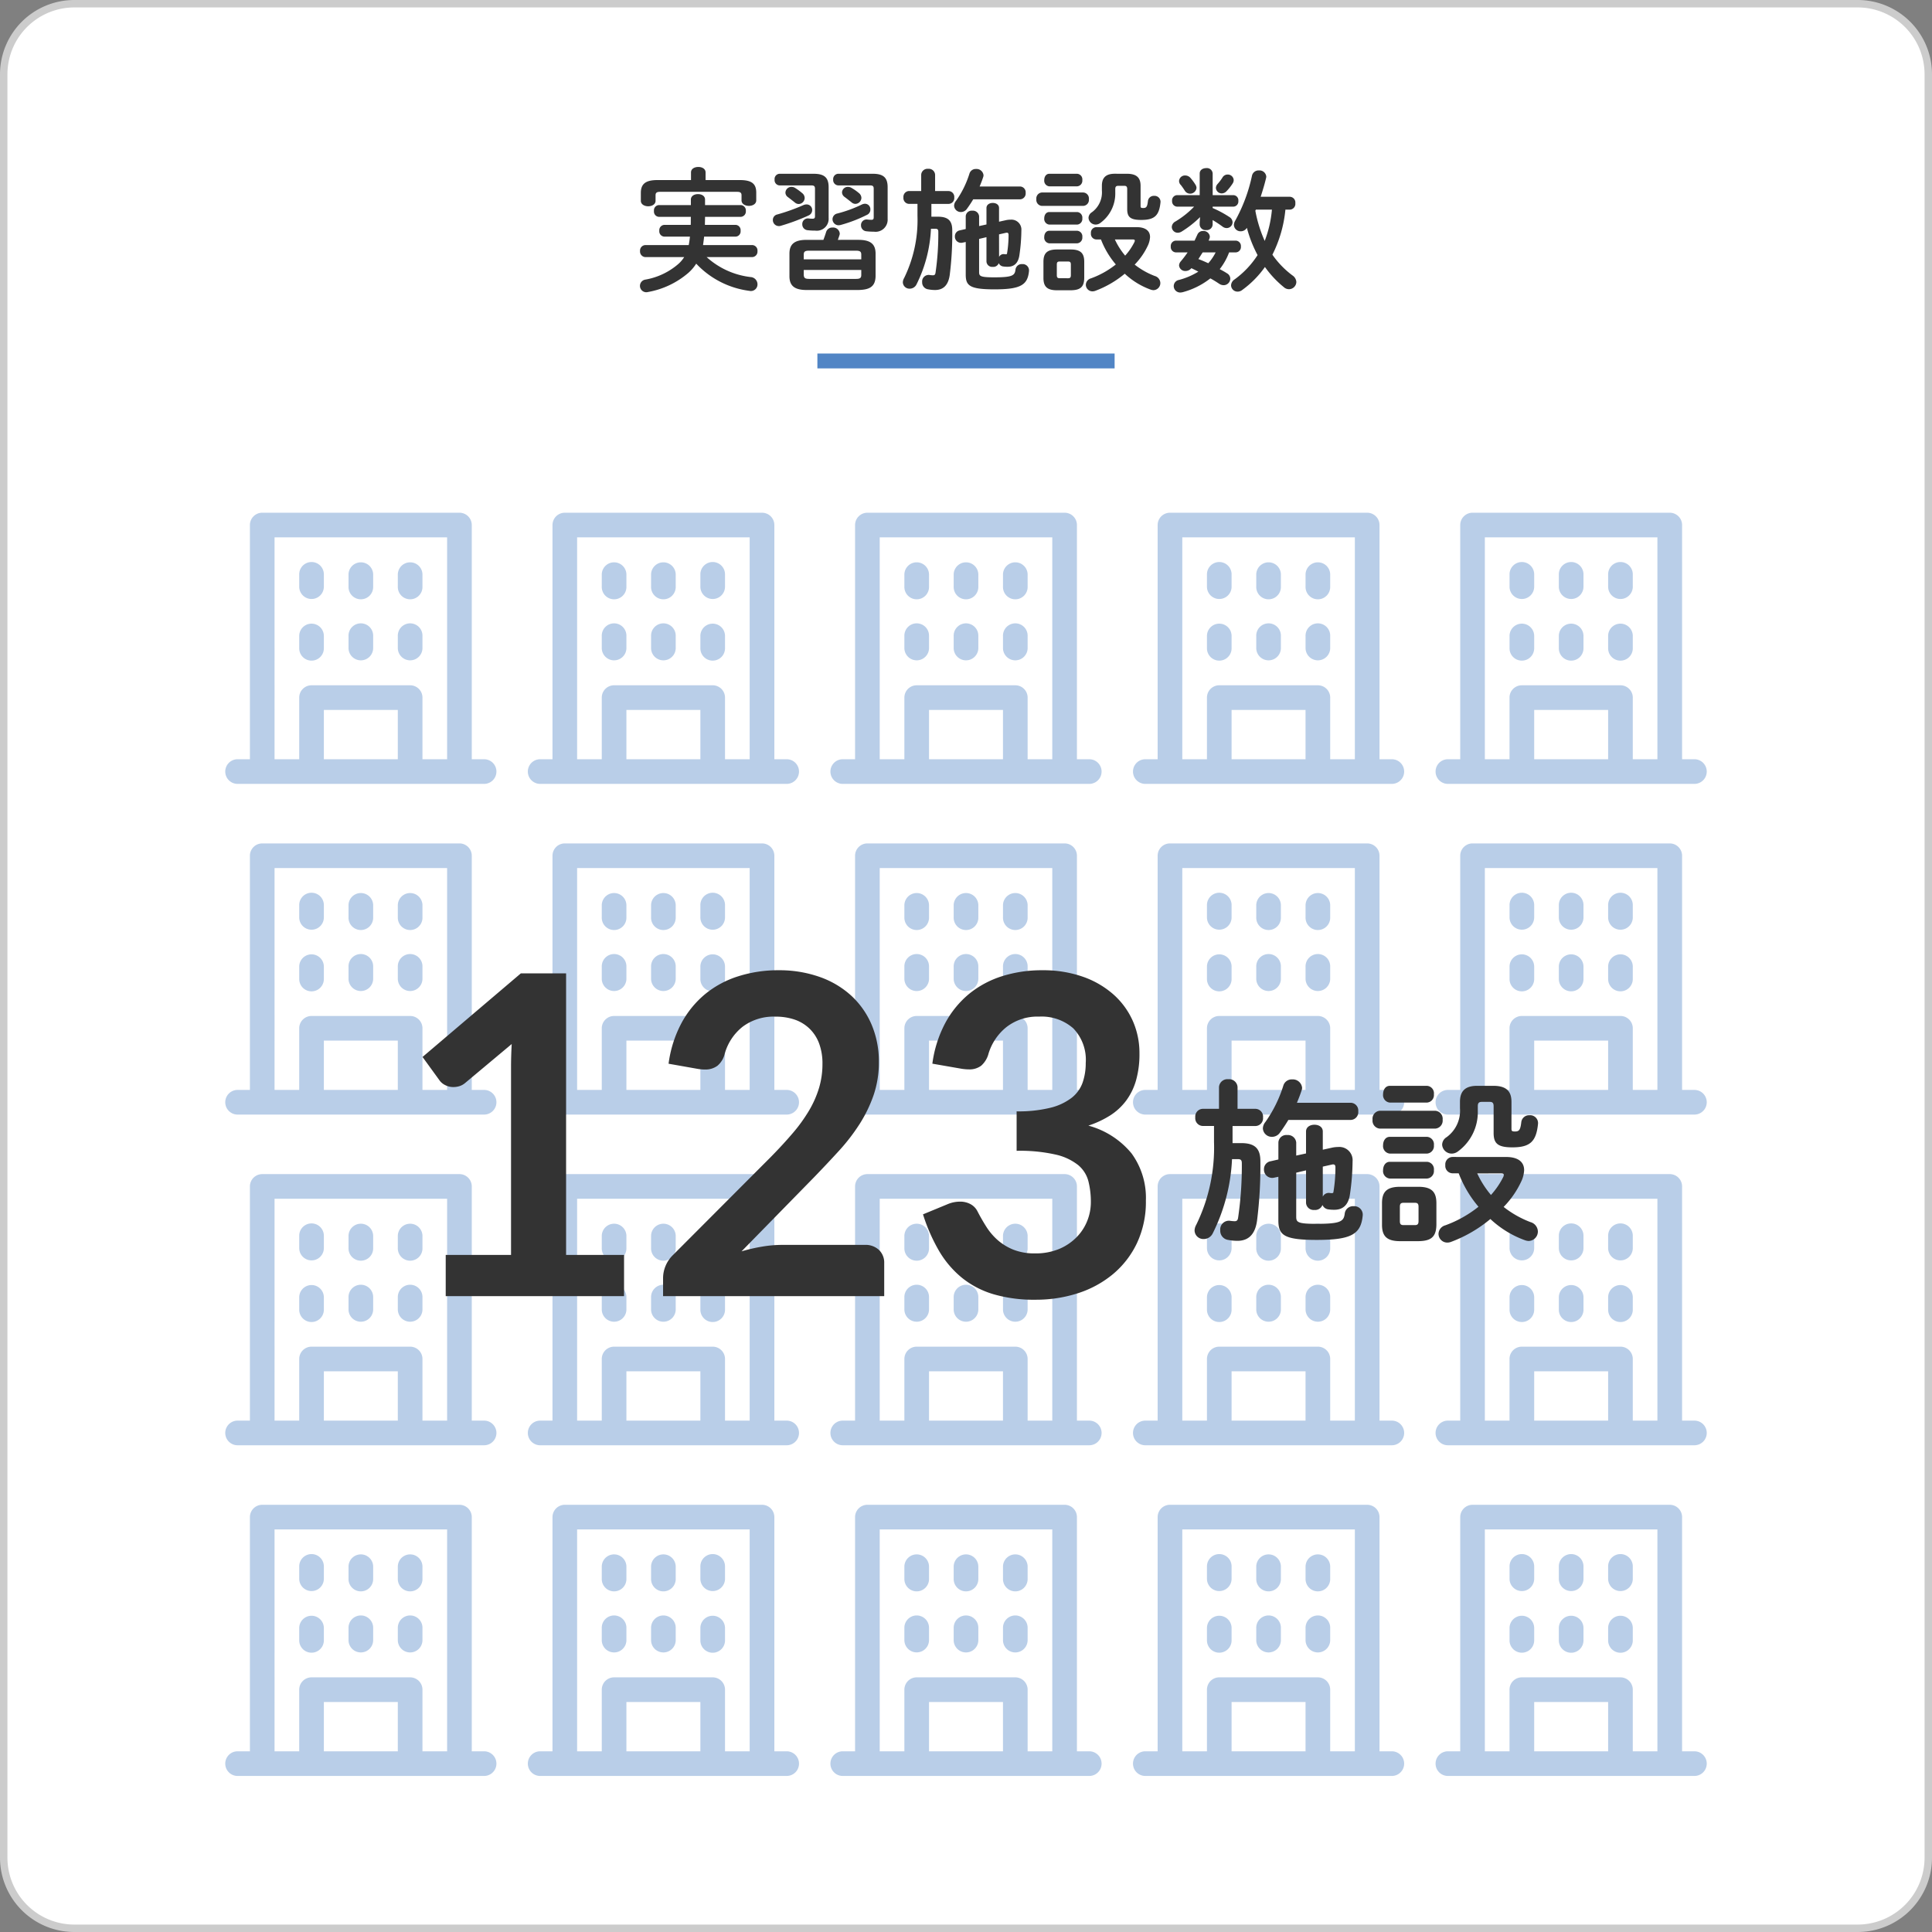
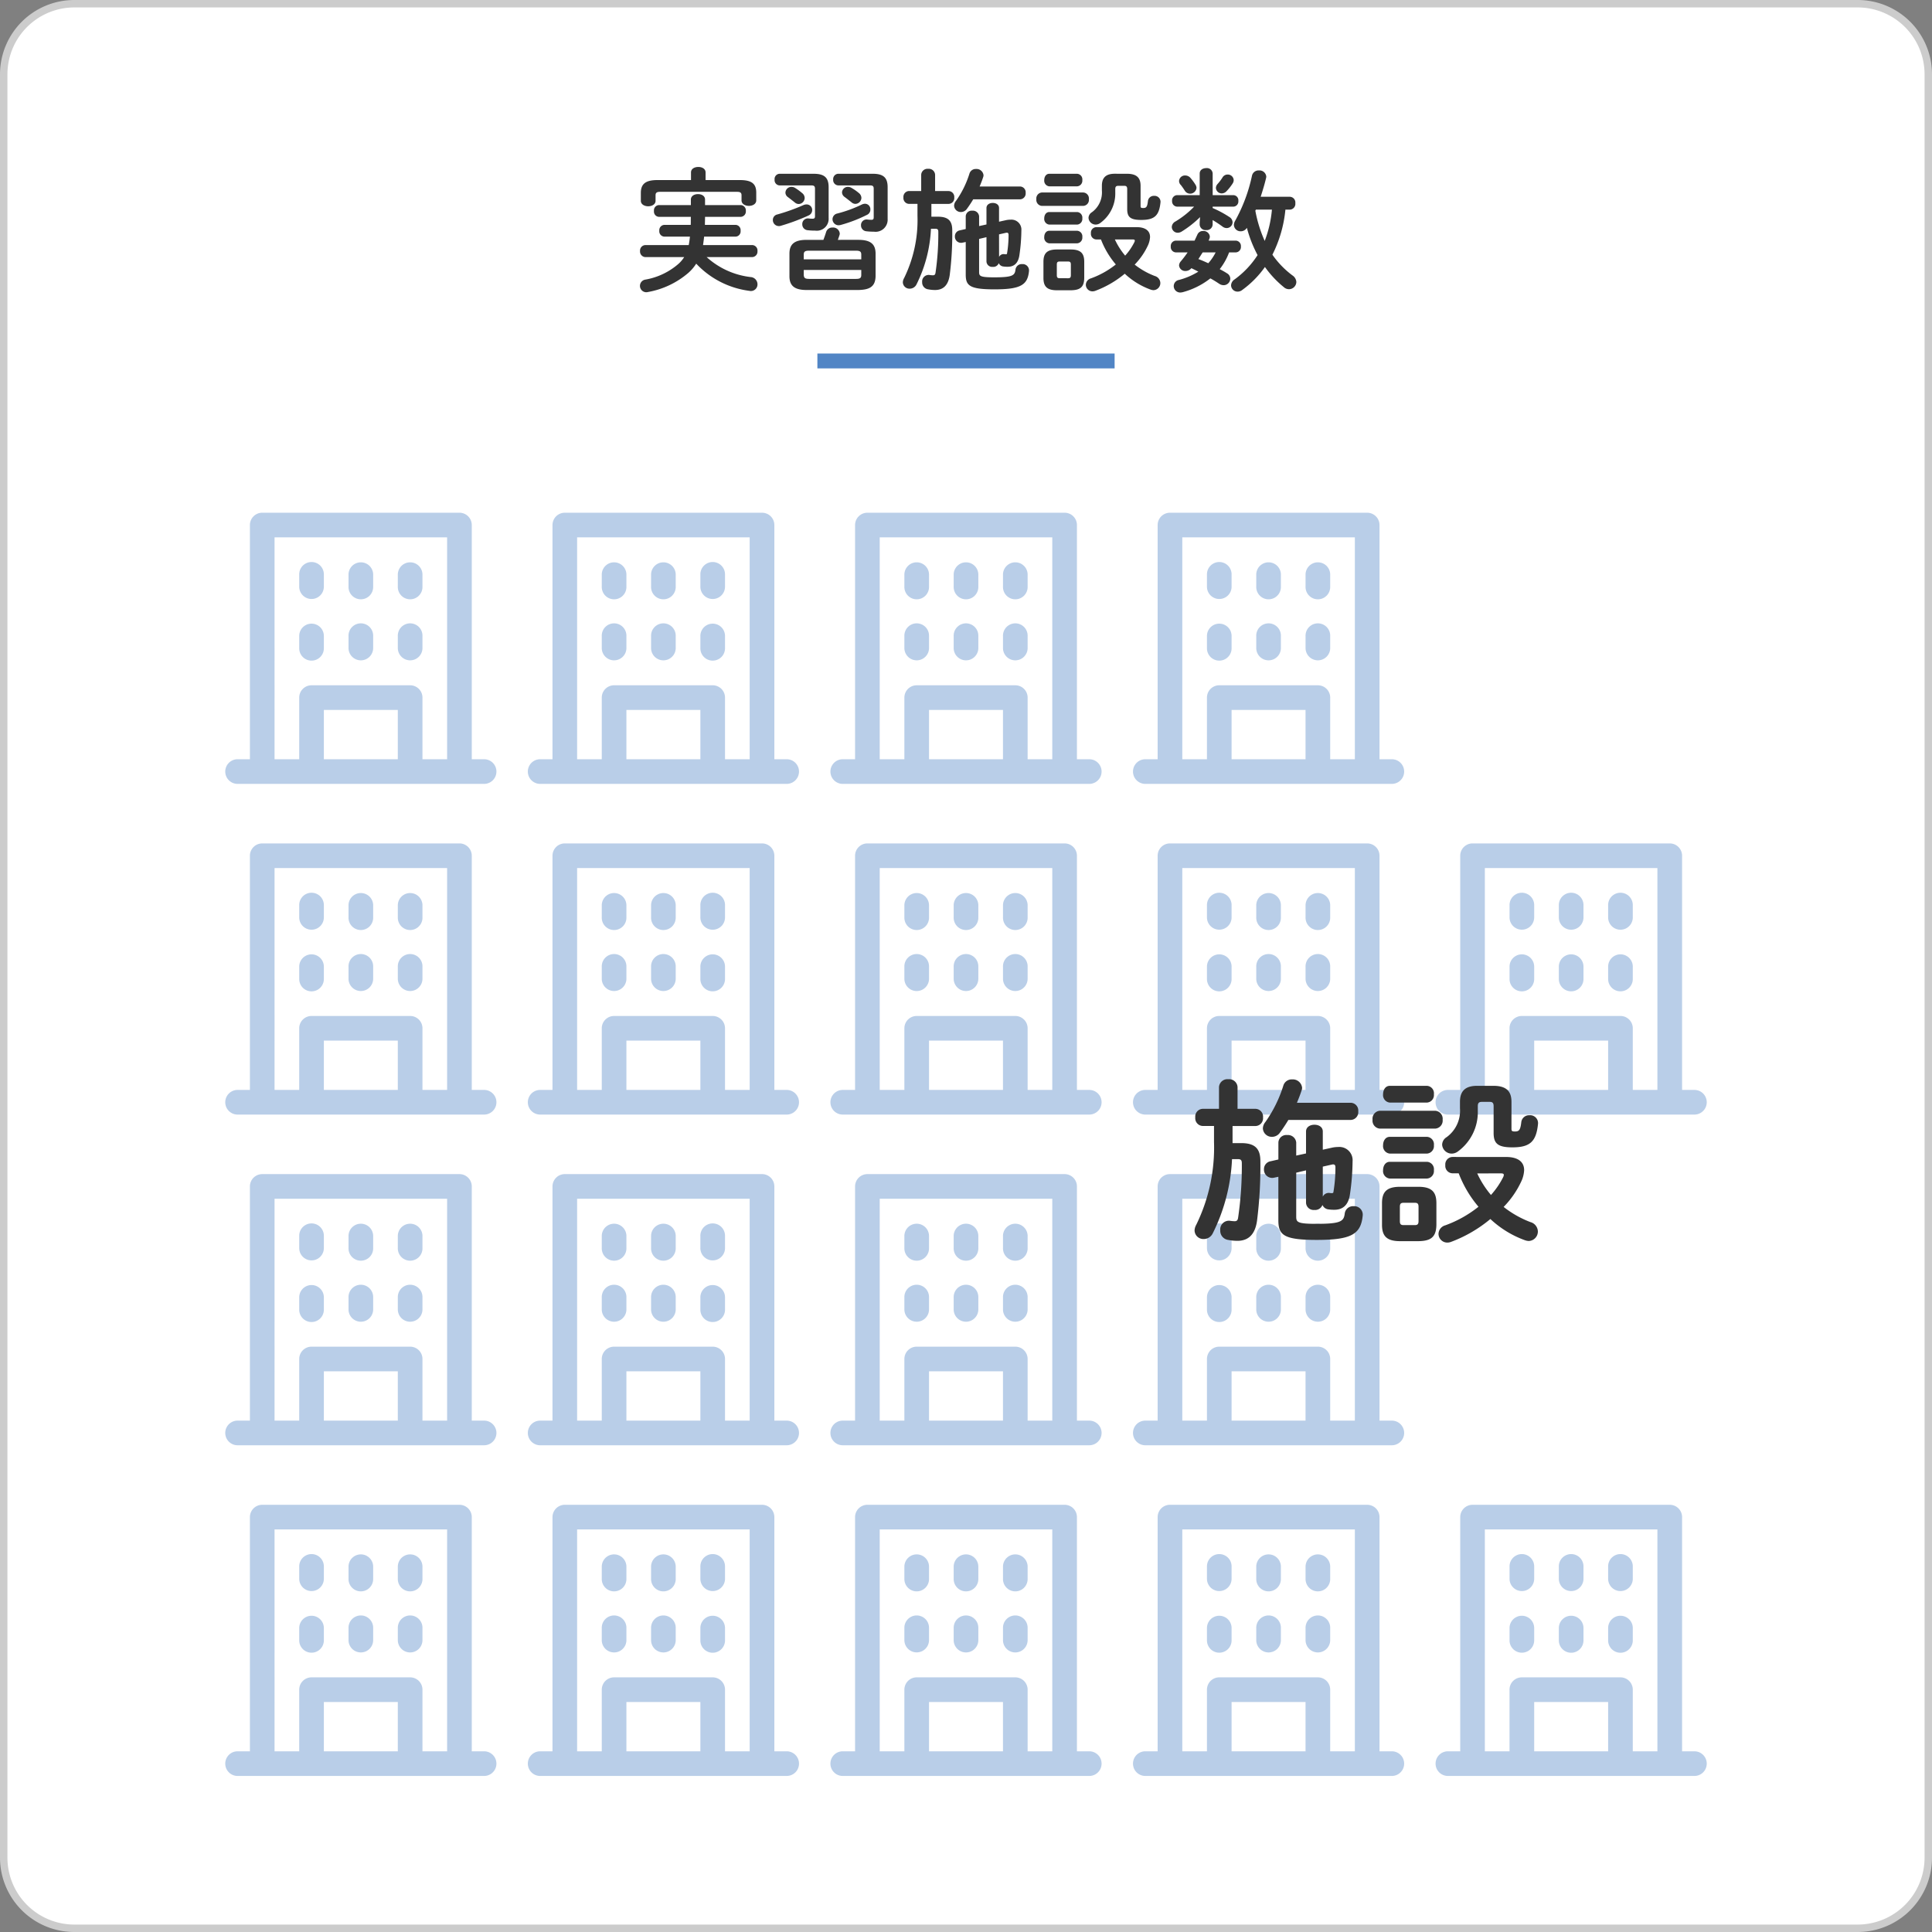
<svg xmlns="http://www.w3.org/2000/svg" width="260" height="260" viewBox="0 0 260 260">
  <rect x="0" y="0" width="260" height="260" fill="#808080" stroke="none" />
  <defs>
    <clipPath id="clip-path">
      <rect id="長方形_543" data-name="長方形 543" width="199.376" height="170" transform="translate(870.314 349)" fill="none" />
    </clipPath>
  </defs>
  <g id="グループ_1494" data-name="グループ 1494" transform="translate(-693 -1129)">
    <path id="パス_3993" data-name="パス 3993" d="M9.5,0h240A9.5,9.5,0,0,1,259,9.5v240a9.5,9.5,0,0,1-9.5,9.5H9.5A9.5,9.5,0,0,1,0,249.5V9.5A9.5,9.5,0,0,1,9.5,0Z" transform="translate(693.5 1129.5)" fill="#fff" />
    <path id="パス_3357" data-name="パス 3357" d="M1090,281a9.01,9.01,0,0,1,9,9V530a9.01,9.01,0,0,1-9,9H850a9.01,9.01,0,0,1-9-9V290a9.01,9.01,0,0,1,9-9Zm0-1H850a10,10,0,0,0-10,10V530a10,10,0,0,0,10,10h240a10,10,0,0,0,10-10V290a10,10,0,0,0-10-10" transform="translate(-147 849)" fill="#ccc" />
    <g id="グループ_1165" data-name="グループ 1165" transform="translate(-147 849)" opacity="0.4">
      <g id="グループ_1164" data-name="グループ 1164">
        <g id="グループ_1163" data-name="グループ 1163" clip-path="url(#clip-path)">
          <path id="パス_3358" data-name="パス 3358" d="M905.148,382.174h-1.659V350.658A1.658,1.658,0,0,0,901.83,349H875.29a1.658,1.658,0,0,0-1.658,1.658v31.516h-1.659a1.659,1.659,0,0,0,0,3.318h33.175a1.659,1.659,0,0,0,0-3.318m-21.564-6.635h9.952v6.635h-9.952Zm13.27,6.635v-8.293a1.659,1.659,0,0,0-1.659-1.659h-13.27a1.658,1.658,0,0,0-1.658,1.659v8.293h-3.318V352.317h23.222v29.857Zm-13.27-24.881v1.659a1.658,1.658,0,1,1-3.317,0v-1.659a1.658,1.658,0,0,1,3.317,0m6.635,0v1.659a1.659,1.659,0,1,1-3.317,0v-1.659a1.659,1.659,0,0,1,3.317,0m6.635,0v1.659a1.659,1.659,0,1,1-3.317,0v-1.659a1.659,1.659,0,0,1,3.317,0m-13.27,8.294v1.659a1.658,1.658,0,0,1-3.317,0v-1.659a1.658,1.658,0,1,1,3.317,0m6.635,0v1.659a1.659,1.659,0,0,1-3.317,0v-1.659a1.659,1.659,0,1,1,3.317,0m6.635,0v1.659a1.659,1.659,0,0,1-3.317,0v-1.659a1.659,1.659,0,1,1,3.317,0" fill="#5185c5" />
          <path id="パス_3359" data-name="パス 3359" d="M945.868,382.174h-1.659V350.658A1.658,1.658,0,0,0,942.55,349H916.01a1.658,1.658,0,0,0-1.658,1.658v31.516h-1.659a1.659,1.659,0,0,0,0,3.318h33.175a1.659,1.659,0,0,0,0-3.318M924.3,375.539h9.952v6.635H924.3Zm13.27,6.635v-8.293a1.659,1.659,0,0,0-1.659-1.659h-13.27a1.658,1.658,0,0,0-1.658,1.659v8.293h-3.318V352.317h23.222v29.857ZM924.3,357.293v1.659a1.659,1.659,0,1,1-3.317,0v-1.659a1.659,1.659,0,0,1,3.317,0m6.635,0v1.659a1.659,1.659,0,1,1-3.317,0v-1.659a1.659,1.659,0,0,1,3.317,0m6.635,0v1.659a1.659,1.659,0,0,1-3.318,0v-1.659a1.659,1.659,0,0,1,3.318,0m-13.27,8.294v1.659a1.659,1.659,0,0,1-3.317,0v-1.659a1.659,1.659,0,1,1,3.317,0m6.635,0v1.659a1.659,1.659,0,0,1-3.317,0v-1.659a1.659,1.659,0,1,1,3.317,0m6.635,0v1.659a1.659,1.659,0,0,1-3.318,0v-1.659a1.659,1.659,0,0,1,3.318,0" fill="#5185c5" />
          <path id="パス_3360" data-name="パス 3360" d="M986.588,382.174h-1.659V350.658A1.658,1.658,0,0,0,983.27,349H956.73a1.658,1.658,0,0,0-1.658,1.658v31.516h-1.659a1.659,1.659,0,0,0,0,3.318h33.175a1.659,1.659,0,0,0,0-3.318m-21.564-6.635h9.952v6.635h-9.952Zm13.27,6.635v-8.293a1.659,1.659,0,0,0-1.659-1.659h-13.27a1.658,1.658,0,0,0-1.658,1.659v8.293h-3.318V352.317h23.223v29.857Zm-13.27-24.881v1.659a1.659,1.659,0,1,1-3.317,0v-1.659a1.659,1.659,0,0,1,3.317,0m6.635,0v1.659a1.659,1.659,0,1,1-3.317,0v-1.659a1.659,1.659,0,0,1,3.317,0m6.635,0v1.659a1.659,1.659,0,1,1-3.317,0v-1.659a1.659,1.659,0,0,1,3.317,0m-13.27,8.294v1.659a1.659,1.659,0,0,1-3.317,0v-1.659a1.659,1.659,0,1,1,3.317,0m6.635,0v1.659a1.659,1.659,0,0,1-3.317,0v-1.659a1.659,1.659,0,1,1,3.317,0m6.635,0v1.659a1.659,1.659,0,0,1-3.317,0v-1.659a1.659,1.659,0,1,1,3.317,0" fill="#5185c5" />
          <path id="パス_3361" data-name="パス 3361" d="M1027.307,382.174h-1.659V350.658a1.658,1.658,0,0,0-1.659-1.658h-26.54a1.658,1.658,0,0,0-1.658,1.658v31.516h-1.659a1.659,1.659,0,0,0,0,3.318h33.175a1.659,1.659,0,0,0,0-3.318m-21.564-6.635h9.952v6.635h-9.952Zm13.27,6.635v-8.293a1.659,1.659,0,0,0-1.659-1.659h-13.27a1.658,1.658,0,0,0-1.658,1.659v8.293h-3.318V352.317h23.223v29.857Zm-13.27-24.881v1.659a1.658,1.658,0,1,1-3.317,0v-1.659a1.658,1.658,0,0,1,3.317,0m6.635,0v1.659a1.659,1.659,0,1,1-3.317,0v-1.659a1.659,1.659,0,0,1,3.317,0m6.635,0v1.659a1.659,1.659,0,1,1-3.317,0v-1.659a1.659,1.659,0,0,1,3.317,0m-13.27,8.294v1.659a1.658,1.658,0,0,1-3.317,0v-1.659a1.658,1.658,0,1,1,3.317,0m6.635,0v1.659a1.659,1.659,0,0,1-3.317,0v-1.659a1.659,1.659,0,1,1,3.317,0m6.635,0v1.659a1.659,1.659,0,0,1-3.317,0v-1.659a1.659,1.659,0,1,1,3.317,0" fill="#5185c5" />
-           <path id="パス_3362" data-name="パス 3362" d="M1068.027,382.174h-1.659V350.658a1.658,1.658,0,0,0-1.659-1.658h-26.54a1.658,1.658,0,0,0-1.658,1.658v31.516h-1.659a1.659,1.659,0,1,0,0,3.318h33.175a1.659,1.659,0,0,0,0-3.318m-21.563-6.635h9.951v6.635h-9.951Zm13.27,6.635v-8.293a1.66,1.66,0,0,0-1.66-1.659H1044.8a1.658,1.658,0,0,0-1.658,1.659v8.293h-3.318V352.317h23.222v29.857Zm-13.27-24.881v1.659a1.659,1.659,0,1,1-3.318,0v-1.659a1.659,1.659,0,0,1,3.318,0m6.635,0v1.659a1.659,1.659,0,1,1-3.318,0v-1.659a1.659,1.659,0,0,1,3.318,0m6.635,0v1.659a1.659,1.659,0,0,1-3.319,0v-1.659a1.659,1.659,0,0,1,3.319,0m-13.27,8.294v1.659a1.659,1.659,0,0,1-3.318,0v-1.659a1.659,1.659,0,1,1,3.318,0m6.635,0v1.659a1.659,1.659,0,0,1-3.318,0v-1.659a1.659,1.659,0,1,1,3.318,0m6.635,0v1.659a1.659,1.659,0,0,1-3.319,0v-1.659a1.659,1.659,0,0,1,3.319,0" fill="#5185c5" />
          <path id="パス_3363" data-name="パス 3363" d="M905.148,515.682h-1.659V484.166a1.658,1.658,0,0,0-1.659-1.658H875.29a1.658,1.658,0,0,0-1.658,1.658v31.516h-1.659a1.659,1.659,0,0,0,0,3.318h33.175a1.659,1.659,0,0,0,0-3.318m-21.564-6.635h9.952v6.635h-9.952Zm13.27,6.635v-8.293a1.659,1.659,0,0,0-1.659-1.659h-13.27a1.658,1.658,0,0,0-1.658,1.659v8.293h-3.318V485.825h23.222v29.857ZM883.584,490.8v1.659a1.658,1.658,0,1,1-3.317,0V490.8a1.658,1.658,0,0,1,3.317,0m6.635,0v1.659a1.659,1.659,0,1,1-3.317,0V490.8a1.659,1.659,0,0,1,3.317,0m6.635,0v1.659a1.659,1.659,0,1,1-3.317,0V490.8a1.659,1.659,0,0,1,3.317,0m-13.27,8.294v1.659a1.658,1.658,0,0,1-3.317,0V499.1a1.658,1.658,0,1,1,3.317,0m6.635,0v1.659a1.659,1.659,0,0,1-3.317,0V499.1a1.659,1.659,0,1,1,3.317,0m6.635,0v1.659a1.659,1.659,0,0,1-3.317,0V499.1a1.659,1.659,0,1,1,3.317,0" fill="#5185c5" />
          <path id="パス_3364" data-name="パス 3364" d="M945.868,515.682h-1.659V484.166a1.658,1.658,0,0,0-1.659-1.658H916.01a1.658,1.658,0,0,0-1.658,1.658v31.516h-1.659a1.659,1.659,0,0,0,0,3.318h33.175a1.659,1.659,0,0,0,0-3.318M924.3,509.047h9.952v6.635H924.3Zm13.27,6.635v-8.293a1.659,1.659,0,0,0-1.659-1.659h-13.27a1.658,1.658,0,0,0-1.658,1.659v8.293h-3.318V485.825h23.222v29.857ZM924.3,490.8v1.659a1.659,1.659,0,1,1-3.317,0V490.8a1.659,1.659,0,0,1,3.317,0m6.635,0v1.659a1.659,1.659,0,1,1-3.317,0V490.8a1.659,1.659,0,0,1,3.317,0m6.635,0v1.659a1.659,1.659,0,0,1-3.318,0V490.8a1.659,1.659,0,0,1,3.318,0M924.3,499.1v1.659a1.659,1.659,0,0,1-3.317,0V499.1a1.659,1.659,0,1,1,3.317,0m6.635,0v1.659a1.659,1.659,0,0,1-3.317,0V499.1a1.659,1.659,0,1,1,3.317,0m6.635,0v1.659a1.659,1.659,0,0,1-3.318,0V499.1a1.659,1.659,0,0,1,3.318,0" fill="#5185c5" />
          <path id="パス_3365" data-name="パス 3365" d="M986.588,515.682h-1.659V484.166a1.658,1.658,0,0,0-1.659-1.658H956.73a1.658,1.658,0,0,0-1.658,1.658v31.516h-1.659a1.659,1.659,0,0,0,0,3.318h33.175a1.659,1.659,0,0,0,0-3.318m-21.564-6.635h9.952v6.635h-9.952Zm13.27,6.635v-8.293a1.659,1.659,0,0,0-1.659-1.659h-13.27a1.658,1.658,0,0,0-1.658,1.659v8.293h-3.318V485.825h23.223v29.857ZM965.024,490.8v1.659a1.659,1.659,0,1,1-3.317,0V490.8a1.659,1.659,0,0,1,3.317,0m6.635,0v1.659a1.659,1.659,0,1,1-3.317,0V490.8a1.659,1.659,0,0,1,3.317,0m6.635,0v1.659a1.659,1.659,0,1,1-3.317,0V490.8a1.659,1.659,0,0,1,3.317,0m-13.27,8.294v1.659a1.659,1.659,0,0,1-3.317,0V499.1a1.659,1.659,0,1,1,3.317,0m6.635,0v1.659a1.659,1.659,0,0,1-3.317,0V499.1a1.659,1.659,0,1,1,3.317,0m6.635,0v1.659a1.659,1.659,0,0,1-3.317,0V499.1a1.659,1.659,0,1,1,3.317,0" fill="#5185c5" />
          <path id="パス_3366" data-name="パス 3366" d="M1027.307,515.682h-1.659V484.166a1.658,1.658,0,0,0-1.659-1.658h-26.54a1.658,1.658,0,0,0-1.658,1.658v31.516h-1.659a1.659,1.659,0,0,0,0,3.318h33.175a1.659,1.659,0,0,0,0-3.318m-21.564-6.635h9.952v6.635h-9.952Zm13.27,6.635v-8.293a1.659,1.659,0,0,0-1.659-1.659h-13.27a1.658,1.658,0,0,0-1.658,1.659v8.293h-3.318V485.825h23.223v29.857Zm-13.27-24.881v1.659a1.658,1.658,0,1,1-3.317,0V490.8a1.658,1.658,0,0,1,3.317,0m6.635,0v1.659a1.659,1.659,0,1,1-3.317,0V490.8a1.659,1.659,0,0,1,3.317,0m6.635,0v1.659a1.659,1.659,0,1,1-3.317,0V490.8a1.659,1.659,0,0,1,3.317,0m-13.27,8.294v1.659a1.658,1.658,0,0,1-3.317,0V499.1a1.658,1.658,0,1,1,3.317,0m6.635,0v1.659a1.659,1.659,0,0,1-3.317,0V499.1a1.659,1.659,0,1,1,3.317,0m6.635,0v1.659a1.659,1.659,0,0,1-3.317,0V499.1a1.659,1.659,0,1,1,3.317,0" fill="#5185c5" />
          <path id="パス_3367" data-name="パス 3367" d="M1068.027,515.682h-1.659V484.166a1.658,1.658,0,0,0-1.659-1.658h-26.54a1.658,1.658,0,0,0-1.658,1.658v31.516h-1.659a1.659,1.659,0,1,0,0,3.318h33.175a1.659,1.659,0,0,0,0-3.318m-21.563-6.635h9.951v6.635h-9.951Zm13.27,6.635v-8.293a1.66,1.66,0,0,0-1.66-1.659H1044.8a1.658,1.658,0,0,0-1.658,1.659v8.293h-3.318V485.825h23.222v29.857Zm-13.27-24.881v1.659a1.659,1.659,0,1,1-3.318,0V490.8a1.659,1.659,0,0,1,3.318,0m6.635,0v1.659a1.659,1.659,0,1,1-3.318,0V490.8a1.659,1.659,0,0,1,3.318,0m6.635,0v1.659a1.659,1.659,0,0,1-3.319,0V490.8a1.659,1.659,0,0,1,3.319,0m-13.27,8.294v1.659a1.659,1.659,0,0,1-3.318,0V499.1a1.659,1.659,0,1,1,3.318,0m6.635,0v1.659a1.659,1.659,0,0,1-3.318,0V499.1a1.659,1.659,0,1,1,3.318,0m6.635,0v1.659a1.659,1.659,0,0,1-3.319,0V499.1a1.659,1.659,0,0,1,3.319,0" fill="#5185c5" />
          <path id="パス_3368" data-name="パス 3368" d="M905.148,471.18h-1.659V439.664a1.658,1.658,0,0,0-1.659-1.658H875.29a1.658,1.658,0,0,0-1.658,1.658V471.18h-1.659a1.659,1.659,0,1,0,0,3.318h33.175a1.659,1.659,0,0,0,0-3.318m-21.564-6.635h9.952v6.635h-9.952Zm13.27,6.635v-8.293a1.659,1.659,0,0,0-1.659-1.659h-13.27a1.658,1.658,0,0,0-1.658,1.659v8.293h-3.318V441.323h23.222V471.18ZM883.584,446.3v1.659a1.658,1.658,0,1,1-3.317,0V446.3a1.658,1.658,0,0,1,3.317,0m6.635,0v1.659a1.659,1.659,0,1,1-3.317,0V446.3a1.659,1.659,0,0,1,3.317,0m6.635,0v1.659a1.659,1.659,0,1,1-3.317,0V446.3a1.659,1.659,0,0,1,3.317,0m-13.27,8.294v1.659a1.658,1.658,0,0,1-3.317,0v-1.659a1.658,1.658,0,1,1,3.317,0m6.635,0v1.659a1.659,1.659,0,0,1-3.317,0v-1.659a1.659,1.659,0,1,1,3.317,0m6.635,0v1.659a1.659,1.659,0,0,1-3.317,0v-1.659a1.659,1.659,0,1,1,3.317,0" fill="#5185c5" />
          <path id="パス_3369" data-name="パス 3369" d="M945.868,471.18h-1.659V439.664a1.658,1.658,0,0,0-1.659-1.658H916.01a1.658,1.658,0,0,0-1.658,1.658V471.18h-1.659a1.659,1.659,0,1,0,0,3.318h33.175a1.659,1.659,0,0,0,0-3.318M924.3,464.545h9.952v6.635H924.3Zm13.27,6.635v-8.293a1.659,1.659,0,0,0-1.659-1.659h-13.27a1.658,1.658,0,0,0-1.658,1.659v8.293h-3.318V441.323h23.222V471.18ZM924.3,446.3v1.659a1.659,1.659,0,1,1-3.317,0V446.3a1.659,1.659,0,0,1,3.317,0m6.635,0v1.659a1.659,1.659,0,1,1-3.317,0V446.3a1.659,1.659,0,0,1,3.317,0m6.635,0v1.659a1.659,1.659,0,1,1-3.318,0V446.3a1.659,1.659,0,0,1,3.318,0m-13.27,8.294v1.659a1.659,1.659,0,0,1-3.317,0v-1.659a1.659,1.659,0,1,1,3.317,0m6.635,0v1.659a1.659,1.659,0,0,1-3.317,0v-1.659a1.659,1.659,0,1,1,3.317,0m6.635,0v1.659a1.659,1.659,0,0,1-3.318,0v-1.659a1.659,1.659,0,0,1,3.318,0" fill="#5185c5" />
          <path id="パス_3370" data-name="パス 3370" d="M986.588,471.18h-1.659V439.664a1.658,1.658,0,0,0-1.659-1.658H956.73a1.658,1.658,0,0,0-1.658,1.658V471.18h-1.659a1.659,1.659,0,1,0,0,3.318h33.175a1.659,1.659,0,0,0,0-3.318m-21.564-6.635h9.952v6.635h-9.952Zm13.27,6.635v-8.293a1.659,1.659,0,0,0-1.659-1.659h-13.27a1.658,1.658,0,0,0-1.658,1.659v8.293h-3.318V441.323h23.223V471.18ZM965.024,446.3v1.659a1.659,1.659,0,1,1-3.317,0V446.3a1.659,1.659,0,0,1,3.317,0m6.635,0v1.659a1.659,1.659,0,1,1-3.317,0V446.3a1.659,1.659,0,0,1,3.317,0m6.635,0v1.659a1.659,1.659,0,1,1-3.317,0V446.3a1.659,1.659,0,0,1,3.317,0m-13.27,8.294v1.659a1.659,1.659,0,0,1-3.317,0v-1.659a1.659,1.659,0,1,1,3.317,0m6.635,0v1.659a1.659,1.659,0,0,1-3.317,0v-1.659a1.659,1.659,0,1,1,3.317,0m6.635,0v1.659a1.659,1.659,0,0,1-3.317,0v-1.659a1.659,1.659,0,1,1,3.317,0" fill="#5185c5" />
          <path id="パス_3371" data-name="パス 3371" d="M1027.307,471.18h-1.659V439.664a1.658,1.658,0,0,0-1.659-1.658h-26.54a1.658,1.658,0,0,0-1.658,1.658V471.18h-1.659a1.659,1.659,0,1,0,0,3.318h33.175a1.659,1.659,0,0,0,0-3.318m-21.564-6.635h9.952v6.635h-9.952Zm13.27,6.635v-8.293a1.659,1.659,0,0,0-1.659-1.659h-13.27a1.658,1.658,0,0,0-1.658,1.659v8.293h-3.318V441.323h23.223V471.18Zm-13.27-24.881v1.659a1.658,1.658,0,1,1-3.317,0V446.3a1.658,1.658,0,0,1,3.317,0m6.635,0v1.659a1.659,1.659,0,1,1-3.317,0V446.3a1.659,1.659,0,0,1,3.317,0m6.635,0v1.659a1.659,1.659,0,1,1-3.317,0V446.3a1.659,1.659,0,0,1,3.317,0m-13.27,8.294v1.659a1.658,1.658,0,0,1-3.317,0v-1.659a1.658,1.658,0,1,1,3.317,0m6.635,0v1.659a1.659,1.659,0,0,1-3.317,0v-1.659a1.659,1.659,0,1,1,3.317,0m6.635,0v1.659a1.659,1.659,0,0,1-3.317,0v-1.659a1.659,1.659,0,1,1,3.317,0" fill="#5185c5" />
-           <path id="パス_3372" data-name="パス 3372" d="M1068.027,471.18h-1.659V439.664a1.658,1.658,0,0,0-1.659-1.658h-26.54a1.658,1.658,0,0,0-1.658,1.658V471.18h-1.659a1.659,1.659,0,1,0,0,3.318h33.175a1.659,1.659,0,0,0,0-3.318m-21.563-6.635h9.951v6.635h-9.951Zm13.27,6.635v-8.293a1.66,1.66,0,0,0-1.66-1.659H1044.8a1.658,1.658,0,0,0-1.658,1.659v8.293h-3.318V441.323h23.222V471.18Zm-13.27-24.881v1.659a1.659,1.659,0,1,1-3.318,0V446.3a1.659,1.659,0,0,1,3.318,0m6.635,0v1.659a1.659,1.659,0,1,1-3.318,0V446.3a1.659,1.659,0,0,1,3.318,0m6.635,0v1.659a1.659,1.659,0,0,1-3.319,0V446.3a1.659,1.659,0,0,1,3.319,0m-13.27,8.294v1.659a1.659,1.659,0,0,1-3.318,0v-1.659a1.659,1.659,0,1,1,3.318,0m6.635,0v1.659a1.659,1.659,0,0,1-3.318,0v-1.659a1.659,1.659,0,1,1,3.318,0m6.635,0v1.659a1.659,1.659,0,0,1-3.319,0v-1.659a1.659,1.659,0,0,1,3.319,0" fill="#5185c5" />
          <path id="パス_3373" data-name="パス 3373" d="M905.148,426.677h-1.659V395.161a1.658,1.658,0,0,0-1.659-1.658H875.29a1.658,1.658,0,0,0-1.658,1.658v31.516h-1.659a1.659,1.659,0,1,0,0,3.318h33.175a1.659,1.659,0,0,0,0-3.318m-21.564-6.635h9.952v6.635h-9.952Zm13.27,6.635v-8.293a1.659,1.659,0,0,0-1.659-1.659h-13.27a1.658,1.658,0,0,0-1.658,1.659v8.293h-3.318V396.82h23.222v29.857ZM883.584,401.8v1.659a1.658,1.658,0,1,1-3.317,0V401.8a1.658,1.658,0,0,1,3.317,0m6.635,0v1.659a1.659,1.659,0,1,1-3.317,0V401.8a1.659,1.659,0,0,1,3.317,0m6.635,0v1.659a1.659,1.659,0,1,1-3.317,0V401.8a1.659,1.659,0,0,1,3.317,0m-13.27,8.294v1.659a1.658,1.658,0,0,1-3.317,0V410.09a1.658,1.658,0,1,1,3.317,0m6.635,0v1.659a1.659,1.659,0,0,1-3.317,0V410.09a1.659,1.659,0,1,1,3.317,0m6.635,0v1.659a1.659,1.659,0,0,1-3.317,0V410.09a1.659,1.659,0,1,1,3.317,0" fill="#5185c5" />
          <path id="パス_3374" data-name="パス 3374" d="M945.868,426.677h-1.659V395.161a1.658,1.658,0,0,0-1.659-1.658H916.01a1.658,1.658,0,0,0-1.658,1.658v31.516h-1.659a1.659,1.659,0,1,0,0,3.318h33.175a1.659,1.659,0,0,0,0-3.318M924.3,420.042h9.952v6.635H924.3Zm13.27,6.635v-8.293a1.659,1.659,0,0,0-1.659-1.659h-13.27a1.658,1.658,0,0,0-1.658,1.659v8.293h-3.318V396.82h23.222v29.857ZM924.3,401.8v1.659a1.659,1.659,0,1,1-3.317,0V401.8a1.659,1.659,0,0,1,3.317,0m6.635,0v1.659a1.659,1.659,0,1,1-3.317,0V401.8a1.659,1.659,0,0,1,3.317,0m6.635,0v1.659a1.659,1.659,0,1,1-3.318,0V401.8a1.659,1.659,0,0,1,3.318,0M924.3,410.09v1.659a1.659,1.659,0,0,1-3.317,0V410.09a1.659,1.659,0,1,1,3.317,0m6.635,0v1.659a1.659,1.659,0,0,1-3.317,0V410.09a1.659,1.659,0,1,1,3.317,0m6.635,0v1.659a1.659,1.659,0,0,1-3.318,0V410.09a1.659,1.659,0,0,1,3.318,0" fill="#5185c5" />
          <path id="パス_3375" data-name="パス 3375" d="M986.588,426.677h-1.659V395.161a1.658,1.658,0,0,0-1.659-1.658H956.73a1.658,1.658,0,0,0-1.658,1.658v31.516h-1.659a1.659,1.659,0,0,0,0,3.318h33.175a1.659,1.659,0,0,0,0-3.318m-21.564-6.635h9.952v6.635h-9.952Zm13.27,6.635v-8.293a1.659,1.659,0,0,0-1.659-1.659h-13.27a1.658,1.658,0,0,0-1.658,1.659v8.293h-3.318V396.82h23.223v29.857ZM965.024,401.8v1.659a1.659,1.659,0,1,1-3.317,0V401.8a1.659,1.659,0,0,1,3.317,0m6.635,0v1.659a1.659,1.659,0,1,1-3.317,0V401.8a1.659,1.659,0,0,1,3.317,0m6.635,0v1.659a1.659,1.659,0,1,1-3.317,0V401.8a1.659,1.659,0,0,1,3.317,0m-13.27,8.294v1.659a1.659,1.659,0,0,1-3.317,0V410.09a1.659,1.659,0,1,1,3.317,0m6.635,0v1.659a1.659,1.659,0,0,1-3.317,0V410.09a1.659,1.659,0,1,1,3.317,0m6.635,0v1.659a1.659,1.659,0,0,1-3.317,0V410.09a1.659,1.659,0,1,1,3.317,0" fill="#5185c5" />
          <path id="パス_3376" data-name="パス 3376" d="M1027.307,426.677h-1.659V395.161a1.658,1.658,0,0,0-1.659-1.658h-26.54a1.658,1.658,0,0,0-1.658,1.658v31.516h-1.659a1.659,1.659,0,0,0,0,3.318h33.175a1.659,1.659,0,0,0,0-3.318m-21.564-6.635h9.952v6.635h-9.952Zm13.27,6.635v-8.293a1.659,1.659,0,0,0-1.659-1.659h-13.27a1.658,1.658,0,0,0-1.658,1.659v8.293h-3.318V396.82h23.223v29.857Zm-13.27-24.881v1.659a1.658,1.658,0,1,1-3.317,0V401.8a1.658,1.658,0,0,1,3.317,0m6.635,0v1.659a1.659,1.659,0,1,1-3.317,0V401.8a1.659,1.659,0,0,1,3.317,0m6.635,0v1.659a1.659,1.659,0,1,1-3.317,0V401.8a1.659,1.659,0,0,1,3.317,0m-13.27,8.294v1.659a1.658,1.658,0,0,1-3.317,0V410.09a1.658,1.658,0,1,1,3.317,0m6.635,0v1.659a1.659,1.659,0,0,1-3.317,0V410.09a1.659,1.659,0,1,1,3.317,0m6.635,0v1.659a1.659,1.659,0,0,1-3.317,0V410.09a1.659,1.659,0,1,1,3.317,0" fill="#5185c5" />
          <path id="パス_3377" data-name="パス 3377" d="M1068.027,426.677h-1.659V395.161a1.659,1.659,0,0,0-1.659-1.658h-26.54a1.658,1.658,0,0,0-1.658,1.658v31.516h-1.659a1.659,1.659,0,1,0,0,3.318h33.175a1.659,1.659,0,0,0,0-3.318m-21.563-6.635h9.951v6.635h-9.951Zm13.27,6.635v-8.293a1.66,1.66,0,0,0-1.66-1.659H1044.8a1.658,1.658,0,0,0-1.658,1.659v8.293h-3.318V396.82h23.222v29.857Zm-13.27-24.881v1.659a1.659,1.659,0,1,1-3.318,0V401.8a1.659,1.659,0,0,1,3.318,0m6.635,0v1.659a1.659,1.659,0,1,1-3.318,0V401.8a1.659,1.659,0,0,1,3.318,0m6.635,0v1.659a1.659,1.659,0,0,1-3.319,0V401.8a1.659,1.659,0,0,1,3.319,0m-13.27,8.294v1.659a1.659,1.659,0,0,1-3.318,0V410.09a1.659,1.659,0,1,1,3.318,0m6.635,0v1.659a1.659,1.659,0,0,1-3.318,0V410.09a1.659,1.659,0,1,1,3.318,0m6.635,0v1.659a1.659,1.659,0,0,1-3.319,0V410.09a1.659,1.659,0,0,1,3.319,0" fill="#5185c5" />
        </g>
      </g>
    </g>
    <path id="パス_3994" data-name="パス 3994" d="M16.218-3.24a.742.742,0,0,0,.72-.81.733.733,0,0,0-.72-.81H9.612c.054-.378.108-.756.144-1.134H14a.708.708,0,0,0,.666-.792A.708.708,0,0,0,14-7.578H9.864c0-.36.018-.72.018-1.08h4.806a.721.721,0,0,0,.684-.792.721.721,0,0,0-.684-.792H9.882v-.738c0-.5-.468-.738-.954-.738-.468,0-.954.234-.954.738v.738h-4.3a.708.708,0,0,0-.666.792.708.708,0,0,0,.666.792h4.3c-.018.36,0,.72-.018,1.08H4.392a.719.719,0,0,0-.666.792.719.719,0,0,0,.666.792H7.848q-.054.567-.162,1.134H1.854a.744.744,0,0,0-.72.81.754.754,0,0,0,.72.81h5.22a4.271,4.271,0,0,1-.738.882A9.162,9.162,0,0,1,1.872-.216.855.855,0,1,0,2.2,1.458,11.38,11.38,0,0,0,7.632-1.116,5.8,5.8,0,0,0,8.694-2.358,11.892,11.892,0,0,0,15.84,1.3a.89.89,0,0,0,1.1-.882.983.983,0,0,0-.918-.972A10.62,10.62,0,0,1,10.1-3.24ZM7.992-13.608H3.456c-1.638,0-2.214.576-2.214,1.728v1.062c0,.486.5.738.99.738.5,0,.99-.252.99-.738v-.738c0-.324.144-.468.594-.468h10.4c.432,0,.576.144.576.468v.684c0,.486.5.738.99.738.5,0,.99-.252.99-.738v-1.044c0-1.152-.558-1.692-2.2-1.692H9.954v-1.026c0-.5-.486-.738-.972-.738-.5,0-.99.234-.99.738ZM30.51,1.188C31.86,1.152,32.8.864,32.832-.666V-3.708c0-1.314-.72-1.854-2.322-1.854H27.756c.072-.2.144-.4.216-.63a.613.613,0,0,0,.036-.252.893.893,0,0,0-.972-.774.856.856,0,0,0-.864.612c-.108.36-.234.7-.36,1.044h-2.25c-1.6,0-2.322.54-2.322,1.854V-.666c0,1.314.72,1.854,2.322,1.854ZM23.886-.306c-.432-.018-.7-.036-.72-.54v-.666h7.74v.666c0,.4-.144.54-.72.54Zm7.02-2.628h-7.74v-.63c0-.4.144-.54.72-.54h6.3c.576,0,.72.144.72.54Zm-6.714-9.954c.378,0,.486.126.486.45v3.69c0,.27-.09.342-.342.342a4.789,4.789,0,0,1-.54-.036.748.748,0,0,0-.828.792.782.782,0,0,0,.738.792,7.791,7.791,0,0,0,.99.054,1.6,1.6,0,0,0,1.818-1.71v-4.122c0-1.278-.54-1.818-2.016-1.818h-4.59a.7.7,0,0,0-.666.774.708.708,0,0,0,.666.792Zm-2.214.324a.9.9,0,0,0-.45-.126.8.8,0,0,0-.828.774.746.746,0,0,0,.324.594q.432.324.972.756a.788.788,0,0,0,.5.18.827.827,0,0,0,.792-.81.84.84,0,0,0-.324-.648A7.715,7.715,0,0,0,21.978-12.564Zm10.116-.324c.378,0,.486.126.486.45V-8.6c0,.27-.09.342-.324.342A4.841,4.841,0,0,1,31.7-8.3a.748.748,0,0,0-.828.792.782.782,0,0,0,.738.792,7.791,7.791,0,0,0,.99.054,1.624,1.624,0,0,0,1.854-1.71v-4.266c0-1.278-.54-1.818-2.016-1.818H27.792a.713.713,0,0,0-.666.774.719.719,0,0,0,.666.792Zm-2.52.324a.9.9,0,0,0-.45-.126.783.783,0,0,0-.81.738.775.775,0,0,0,.342.612q.432.324.972.756a.777.777,0,0,0,.486.18.83.83,0,0,0,.81-.81.865.865,0,0,0-.342-.648A6.329,6.329,0,0,0,29.574-12.564ZM23.13-10.242a26.331,26.331,0,0,1-3.51,1.26.749.749,0,0,0-.612.738.806.806,0,0,0,.792.828.7.7,0,0,0,.27-.036,27.189,27.189,0,0,0,3.762-1.4.784.784,0,0,0,.468-.72.744.744,0,0,0-.738-.756A1.033,1.033,0,0,0,23.13-10.242Zm7.848-.072a17.256,17.256,0,0,1-3.294,1.206.8.8,0,0,0-.648.756.821.821,0,0,0,.81.828,1.389,1.389,0,0,0,.27-.036A19.029,19.029,0,0,0,31.68-8.928a.766.766,0,0,0,.45-.72.734.734,0,0,0-.72-.774A1.085,1.085,0,0,0,30.978-10.314Zm15.858-2.43c.18-.432.342-.846.468-1.242a.8.8,0,0,0,.054-.27A.944.944,0,0,0,46.35-15.1a.877.877,0,0,0-.882.612A13.073,13.073,0,0,1,43.65-10.8a1.059,1.059,0,0,0-.252.648.9.9,0,0,0,.918.846.978.978,0,0,0,.81-.432c.306-.414.576-.828.846-1.278H52.29a.784.784,0,0,0,.738-.864.784.784,0,0,0-.738-.864Zm-1.872,7.47V-.9c0,1.494.5,2,3.87,2,3.474,0,4.464-.558,4.644-2.466A.856.856,0,0,0,52.56-2.3a.846.846,0,0,0-.9.738c-.09.81-.432,1.044-2.88,1.044-1.926,0-2.016-.18-2.016-.738V-5.688l.99-.234v3.276a.764.764,0,0,0,.846.72.781.781,0,0,0,.81-.5.749.749,0,0,0,.63.45,3.6,3.6,0,0,0,.576.036c.828,0,1.4-.45,1.566-1.53a24.024,24.024,0,0,0,.27-3.366,1.337,1.337,0,0,0-1.458-1.44,2.854,2.854,0,0,0-.648.072l-.9.2V-9.846c0-.468-.414-.684-.846-.684-.414,0-.846.216-.846.684v2.214l-.99.216V-8.73a.837.837,0,0,0-.918-.756.793.793,0,0,0-.882.756v1.71l-.792.18a.8.8,0,0,0-.666.81.83.83,0,0,0,1.026.846ZM49.446-6.3l.882-.2c.288-.072.4.018.4.27a14.842,14.842,0,0,1-.216,2.556l-.09.054a1.554,1.554,0,0,1-.27-.018.661.661,0,0,0-.7.378ZM38.97-12.132H37.3a.782.782,0,0,0-.72.864.782.782,0,0,0,.72.864h1.17v1.6a17.741,17.741,0,0,1-1.8,8.388A1.211,1.211,0,0,0,36.5.144a.887.887,0,0,0,.918.864A1.011,1.011,0,0,0,38.34.432a18.608,18.608,0,0,0,1.944-7.488h.576c.324,0,.414.108.414.432A35.846,35.846,0,0,1,40.9-1.152c-.036.27-.144.36-.342.36a3.5,3.5,0,0,1-.432-.036A.878.878,0,0,0,39.1.126a.932.932,0,0,0,.81.972,5.12,5.12,0,0,0,.918.09c1.008,0,1.764-.522,1.98-2a44.128,44.128,0,0,0,.342-6.048c0-1.278-.558-1.818-1.944-1.818h-.864V-10.4h2.34a.784.784,0,0,0,.738-.864.784.784,0,0,0-.738-.864H40.842v-2.2a.846.846,0,0,0-.936-.792.846.846,0,0,0-.936.792ZM59.094,1.224c1.224-.018,1.8-.378,1.818-1.656V-2.61c0-1.116-.45-1.656-1.818-1.656H57.24c-1.368,0-1.818.54-1.818,1.656V-.432c0,1.116.45,1.656,1.818,1.656ZM57.6-.4c-.306,0-.378-.126-.378-.414V-2.232c0-.306.09-.414.378-.414h1.134c.288,0,.378.108.378.414V-.81c0,.306-.09.414-.378.414Zm7.416-14.058c-1.278,0-1.728.612-1.728,1.62v.648a3.294,3.294,0,0,1-1.35,2.916.915.915,0,0,0-.45.756.964.964,0,0,0,.954.9,1.03,1.03,0,0,0,.612-.2,4.9,4.9,0,0,0,2.034-4.1V-12.4c0-.306.108-.432.4-.432h.828c.27,0,.378.126.378.432v2.7c0,1.062.414,1.458,1.89,1.458,1.782,0,2.412-.576,2.592-2.376a.8.8,0,0,0-.864-.864.787.787,0,0,0-.828.7c-.09.774-.216.936-.63.936-.288,0-.36-.036-.36-.27v-2.718c0-1.008-.45-1.62-1.818-1.62ZM62.532-7.272a.748.748,0,0,0-.72.828.748.748,0,0,0,.72.828h.63a11.574,11.574,0,0,0,2,3.366A11.766,11.766,0,0,1,61.812-.378a.921.921,0,0,0-.684.864.887.887,0,0,0,.9.882,1.066,1.066,0,0,0,.378-.072,13.623,13.623,0,0,0,3.96-2.3,10.138,10.138,0,0,0,3.492,2.142,1.416,1.416,0,0,0,.36.072.956.956,0,0,0,.936-.954A1.013,1.013,0,0,0,70.4-.7a10.258,10.258,0,0,1-2.7-1.53A9.233,9.233,0,0,0,69.462-4.77a3.049,3.049,0,0,0,.306-1.17c0-.846-.63-1.332-1.818-1.332Zm4.86,1.656c.234,0,.324.036.324.162a.546.546,0,0,1-.054.2A8.141,8.141,0,0,1,66.42-3.438a9.51,9.51,0,0,1-1.386-2.178ZM60.8-10.134a.807.807,0,0,0,.738-.9.807.807,0,0,0-.738-.9H55.188a.805.805,0,0,0-.72.9.805.805,0,0,0,.72.9Zm-.846-2.628a.762.762,0,0,0,.7-.846.752.752,0,0,0-.7-.846H56.214c-.45,0-.684.414-.684.846a.761.761,0,0,0,.684.846Zm0,5.148a.762.762,0,0,0,.7-.846.752.752,0,0,0-.7-.846H56.214c-.45,0-.684.414-.684.846a.761.761,0,0,0,.684.846Zm0,2.52a.762.762,0,0,0,.7-.846.752.752,0,0,0-.7-.846H56.214c-.45,0-.684.414-.684.846a.761.761,0,0,0,.684.846ZM88.6-9.63a.771.771,0,0,0,.72-.864.771.771,0,0,0-.72-.864H84.654c.27-.828.522-1.656.72-2.484a1.054,1.054,0,0,0,.036-.234.913.913,0,0,0-.99-.828.9.9,0,0,0-.936.72,21.785,21.785,0,0,1-2.268,6.066,1.147,1.147,0,0,0-.162.54.888.888,0,0,0,.918.864.962.962,0,0,0,.828-.468A16.919,16.919,0,0,0,84.24-3.51a12.172,12.172,0,0,1-3.1,3.276,1,1,0,0,0-.468.792.865.865,0,0,0,.882.846.98.98,0,0,0,.594-.2A13.307,13.307,0,0,0,85.23-1.908,13.773,13.773,0,0,0,87.8.828a1.031,1.031,0,0,0,.666.252,1,1,0,0,0,.99-.972,1.143,1.143,0,0,0-.522-.882,12.049,12.049,0,0,1-2.7-2.79A17.04,17.04,0,0,0,87.984-9.63Zm-2.43,0a15.414,15.414,0,0,1-.972,4.212,17.769,17.769,0,0,1-1.26-4.068,1.068,1.068,0,0,0,.072-.144Zm-7.974-.4h2.79a.7.7,0,0,0,.666-.774.692.692,0,0,0-.666-.774h-2.79v-2.9a.773.773,0,0,0-.864-.738c-.45,0-.882.234-.882.738v2.9H73.4a.7.7,0,0,0-.666.774.713.713,0,0,0,.666.774h2.3a12.159,12.159,0,0,1-2.52,2,.874.874,0,0,0-.486.738.8.8,0,0,0,.81.774,1.032,1.032,0,0,0,.522-.162A13.988,13.988,0,0,0,76.5-8.622l-.054.7v.306a.79.79,0,0,0,.882.738.784.784,0,0,0,.864-.738v-.612c.45.27.918.576,1.332.882a.92.92,0,0,0,.558.2.8.8,0,0,0,.792-.792.853.853,0,0,0-.432-.7,14.279,14.279,0,0,0-2.25-1.206Zm3.1,6.156a.724.724,0,0,0,.7-.792.724.724,0,0,0-.7-.792H77.652l.108-.27a.9.9,0,0,0,.054-.288.844.844,0,0,0-.9-.738.794.794,0,0,0-.774.486l-.378.81h-2.52a.721.721,0,0,0-.684.792.721.721,0,0,0,.684.792h1.584a14.711,14.711,0,0,1-.936,1.224.865.865,0,0,0-.216.54.822.822,0,0,0,.864.738,1.009,1.009,0,0,0,.792-.378c.306.144.63.306.936.468a9.591,9.591,0,0,1-2.61,1.116.845.845,0,0,0-.7.828.868.868,0,0,0,.882.864,1.8,1.8,0,0,0,.288-.036A10.264,10.264,0,0,0,77.886-.378c.432.234.828.486,1.206.738a1.073,1.073,0,0,0,.576.18.9.9,0,0,0,.9-.864.846.846,0,0,0-.45-.738c-.306-.2-.63-.378-.972-.558a8.392,8.392,0,0,0,1.26-2.25Zm-2.7,0a6.717,6.717,0,0,1-.99,1.458c-.45-.2-.882-.4-1.332-.558.2-.306.378-.594.576-.9Zm.936-10.1a6.587,6.587,0,0,1-.666.882.834.834,0,0,0-.234.54.777.777,0,0,0,.792.738.884.884,0,0,0,.63-.288,6.6,6.6,0,0,0,.828-1.044.83.83,0,0,0,.144-.468.794.794,0,0,0-.81-.738A.8.8,0,0,0,79.524-13.968Zm-5.652.99a9.259,9.259,0,0,1,.558.792.827.827,0,0,0,.7.414.856.856,0,0,0,.882-.792A.878.878,0,0,0,75.87-13a6.992,6.992,0,0,0-.648-.882.938.938,0,0,0-.72-.342.787.787,0,0,0-.828.738A.784.784,0,0,0,73.872-12.978Z" transform="translate(778 1166.84)" fill="#333" />
    <path id="パス_3995" data-name="パス 3995" d="M0,0H40V2H0Z" transform="translate(803 1176.576)" fill="#5185c5" />
-     <path id="パス_3996" data-name="パス 3996" d="M8.07-5.55h8.79V-30.84q0-1.47.09-3.09l-6.24,5.22a2.213,2.213,0,0,1-.8.45,2.79,2.79,0,0,1-.795.12,2.355,2.355,0,0,1-1.1-.255,2.043,2.043,0,0,1-.735-.585L4.95-32.19,18.18-43.44h6.09V-5.55h7.8V0h-24ZM52.86-43.86a16.3,16.3,0,0,1,5.49.885,12.346,12.346,0,0,1,4.26,2.505,11.339,11.339,0,0,1,2.76,3.9,12.6,12.6,0,0,1,.99,5.07,13.509,13.509,0,0,1-.705,4.44,18.461,18.461,0,0,1-1.89,3.9,26.259,26.259,0,0,1-2.775,3.6q-1.59,1.74-3.33,3.54L47.88-6.03a23.693,23.693,0,0,1,2.82-.645A16.418,16.418,0,0,1,53.34-6.9H64.47a2.64,2.64,0,0,1,1.9.675A2.357,2.357,0,0,1,67.08-4.44V0H37.32V-2.46a4.3,4.3,0,0,1,.315-1.56,4.352,4.352,0,0,1,1.005-1.5l13.17-13.2q1.65-1.68,2.955-3.21a21.66,21.66,0,0,0,2.19-3.03,13.838,13.838,0,0,0,1.35-3.045,11.235,11.235,0,0,0,.465-3.255,7.707,7.707,0,0,0-.45-2.745A5.377,5.377,0,0,0,57.03-36a5.415,5.415,0,0,0-1.995-1.215,7.809,7.809,0,0,0-2.6-.4,6.917,6.917,0,0,0-4.4,1.35,7.072,7.072,0,0,0-2.415,3.63,3.013,3.013,0,0,1-.99,1.635,2.723,2.723,0,0,1-1.68.5,6.059,6.059,0,0,1-.99-.09l-3.9-.69a16.088,16.088,0,0,1,1.74-5.475,13.128,13.128,0,0,1,3.225-3.93,13.358,13.358,0,0,1,4.44-2.37A17.707,17.707,0,0,1,52.86-43.86Zm35.49,0a16.149,16.149,0,0,1,5.415.855,12.359,12.359,0,0,1,4.125,2.37,10.382,10.382,0,0,1,2.625,3.555,10.651,10.651,0,0,1,.915,4.41,12.907,12.907,0,0,1-.465,3.645,8.483,8.483,0,0,1-1.35,2.745,8.182,8.182,0,0,1-2.16,1.98,13.1,13.1,0,0,1-2.9,1.35,11.33,11.33,0,0,1,5.82,3.75,10.143,10.143,0,0,1,1.92,6.33,13.046,13.046,0,0,1-1.2,5.73,12.312,12.312,0,0,1-3.24,4.185A14.119,14.119,0,0,1,93.135-.39,18.33,18.33,0,0,1,87.45.48a19.4,19.4,0,0,1-5.7-.75,12.375,12.375,0,0,1-4.23-2.22,13.407,13.407,0,0,1-3.06-3.6,24.294,24.294,0,0,1-2.16-4.92l3.27-1.35a4.3,4.3,0,0,1,1.71-.36,2.9,2.9,0,0,1,1.4.33,2.246,2.246,0,0,1,.945.96q.54,1.05,1.185,2.07A8.4,8.4,0,0,0,82.35-7.545a7.353,7.353,0,0,0,2.115,1.29,7.657,7.657,0,0,0,2.9.5,8.2,8.2,0,0,0,3.3-.615A7.168,7.168,0,0,0,93.015-7.98a6.581,6.581,0,0,0,1.41-2.205,6.8,6.8,0,0,0,.465-2.445,11.315,11.315,0,0,0-.33-2.835,4.2,4.2,0,0,0-1.38-2.175,7.5,7.5,0,0,0-3.015-1.41,21.746,21.746,0,0,0-5.265-.51v-5.31a17.942,17.942,0,0,0,4.53-.48,7.714,7.714,0,0,0,2.865-1.335A4.523,4.523,0,0,0,93.78-28.74a7.945,7.945,0,0,0,.42-2.64,6.092,6.092,0,0,0-1.68-4.665,6.443,6.443,0,0,0-4.59-1.575,6.785,6.785,0,0,0-4.38,1.393,7.286,7.286,0,0,0-2.43,3.581,3.263,3.263,0,0,1-.99,1.633,2.6,2.6,0,0,1-1.65.494,6.313,6.313,0,0,1-1.02-.089l-3.9-.679a16.1,16.1,0,0,1,1.74-5.477,13.131,13.131,0,0,1,3.225-3.931,13.357,13.357,0,0,1,4.44-2.371A17.7,17.7,0,0,1,88.35-43.86Z" transform="translate(744.913 1303.431)" fill="#333" />
    <path id="パス_3997" data-name="パス 3997" d="M14.448-16.992c.24-.576.456-1.128.624-1.656a1.064,1.064,0,0,0,.072-.36A1.258,1.258,0,0,0,13.8-20.136a1.17,1.17,0,0,0-1.176.816A17.431,17.431,0,0,1,10.2-14.4a1.412,1.412,0,0,0-.336.864,1.2,1.2,0,0,0,1.224,1.128,1.3,1.3,0,0,0,1.08-.576c.408-.552.768-1.1,1.128-1.7H21.72A1.045,1.045,0,0,0,22.7-15.84a1.045,1.045,0,0,0-.984-1.152Zm-2.5,9.96V-1.2c0,1.992.672,2.664,5.16,2.664,4.632,0,5.952-.744,6.192-3.288A1.141,1.141,0,0,0,22.08-3.072a1.128,1.128,0,0,0-1.2.984C20.76-1.008,20.3-.7,17.04-.7c-2.568,0-2.688-.24-2.688-.984v-5.9l1.32-.312v4.368a1.019,1.019,0,0,0,1.128.96,1.041,1.041,0,0,0,1.08-.672,1,1,0,0,0,.84.6,4.806,4.806,0,0,0,.768.048c1.1,0,1.872-.6,2.088-2.04a32.031,32.031,0,0,0,.36-4.488,1.782,1.782,0,0,0-1.944-1.92,3.805,3.805,0,0,0-.864.1l-1.2.264v-2.448c0-.624-.552-.912-1.128-.912-.552,0-1.128.288-1.128.912v2.952l-1.32.288V-11.64a1.116,1.116,0,0,0-1.224-1.008,1.057,1.057,0,0,0-1.176,1.008v2.28L10.9-9.12a1.069,1.069,0,0,0-.888,1.08,1.107,1.107,0,0,0,1.368,1.128ZM17.928-8.4,19.1-8.664c.384-.1.528.024.528.36A19.789,19.789,0,0,1,19.344-4.9l-.12.072a2.073,2.073,0,0,1-.36-.024.881.881,0,0,0-.936.5ZM3.96-16.176H1.728a1.043,1.043,0,0,0-.96,1.152,1.043,1.043,0,0,0,.96,1.152h1.56v2.136A23.655,23.655,0,0,1,.888-.552,1.614,1.614,0,0,0,.672.192,1.183,1.183,0,0,0,1.9,1.344,1.348,1.348,0,0,0,3.12.576,24.811,24.811,0,0,0,5.712-9.408H6.48c.432,0,.552.144.552.576a47.8,47.8,0,0,1-.5,7.3c-.048.36-.192.48-.456.48A4.661,4.661,0,0,1,5.5-1.1,1.171,1.171,0,0,0,4.128.168a1.242,1.242,0,0,0,1.08,1.3,6.827,6.827,0,0,0,1.224.12c1.344,0,2.352-.7,2.64-2.664a58.837,58.837,0,0,0,.456-8.064c0-1.7-.744-2.424-2.592-2.424H5.784v-2.3H8.9a1.045,1.045,0,0,0,.984-1.152A1.045,1.045,0,0,0,8.9-16.176H6.456V-19.1A1.129,1.129,0,0,0,5.208-20.16,1.129,1.129,0,0,0,3.96-19.1ZM30.792,1.632c1.632-.024,2.4-.5,2.424-2.208v-2.9c0-1.488-.6-2.208-2.424-2.208H28.32c-1.824,0-2.424.72-2.424,2.208v2.9c0,1.488.6,2.208,2.424,2.208ZM28.8-.528c-.408,0-.5-.168-.5-.552v-1.9c0-.408.12-.552.5-.552h1.512c.384,0,.5.144.5.552v1.9c0,.408-.12.552-.5.552Zm9.888-18.744c-1.7,0-2.3.816-2.3,2.16v.864a4.392,4.392,0,0,1-1.8,3.888,1.22,1.22,0,0,0-.6,1.008,1.285,1.285,0,0,0,1.272,1.2,1.373,1.373,0,0,0,.816-.264,6.538,6.538,0,0,0,2.712-5.472v-.648c0-.408.144-.576.528-.576h1.1c.36,0,.5.168.5.576v3.6c0,1.416.552,1.944,2.52,1.944,2.376,0,3.216-.768,3.456-3.168a1.06,1.06,0,0,0-1.152-1.152,1.05,1.05,0,0,0-1.1.936c-.12,1.032-.288,1.248-.84,1.248-.384,0-.48-.048-.48-.36v-3.624c0-1.344-.6-2.16-2.424-2.16ZM35.376-9.7a1,1,0,0,0-.96,1.1,1,1,0,0,0,.96,1.1h.84A15.431,15.431,0,0,0,38.88-3,15.688,15.688,0,0,1,34.416-.5,1.228,1.228,0,0,0,33.5.648a1.183,1.183,0,0,0,1.2,1.176,1.422,1.422,0,0,0,.5-.1,18.164,18.164,0,0,0,5.28-3.072,13.517,13.517,0,0,0,4.656,2.856,1.889,1.889,0,0,0,.48.1A1.275,1.275,0,0,0,46.872.336,1.35,1.35,0,0,0,45.864-.936a13.677,13.677,0,0,1-3.6-2.04A12.311,12.311,0,0,0,44.616-6.36a4.065,4.065,0,0,0,.408-1.56c0-1.128-.84-1.776-2.424-1.776Zm6.48,2.208c.312,0,.432.048.432.216a.728.728,0,0,1-.072.264A10.854,10.854,0,0,1,40.56-4.584a12.68,12.68,0,0,1-1.848-2.9Zm-8.784-6.024a1.076,1.076,0,0,0,.984-1.2,1.076,1.076,0,0,0-.984-1.2H25.584a1.074,1.074,0,0,0-.96,1.2,1.074,1.074,0,0,0,.96,1.2Zm-1.128-3.5a1.016,1.016,0,0,0,.936-1.128,1,1,0,0,0-.936-1.128H26.952c-.6,0-.912.552-.912,1.128a1.014,1.014,0,0,0,.912,1.128Zm0,6.864a1.016,1.016,0,0,0,.936-1.128,1,1,0,0,0-.936-1.128H26.952c-.6,0-.912.552-.912,1.128a1.014,1.014,0,0,0,.912,1.128Zm0,3.36A1.016,1.016,0,0,0,32.88-7.92a1,1,0,0,0-.936-1.128H26.952c-.6,0-.912.552-.912,1.128a1.014,1.014,0,0,0,.912,1.128Z" transform="translate(853.088 1294.398)" fill="#333" />
  </g>
</svg>